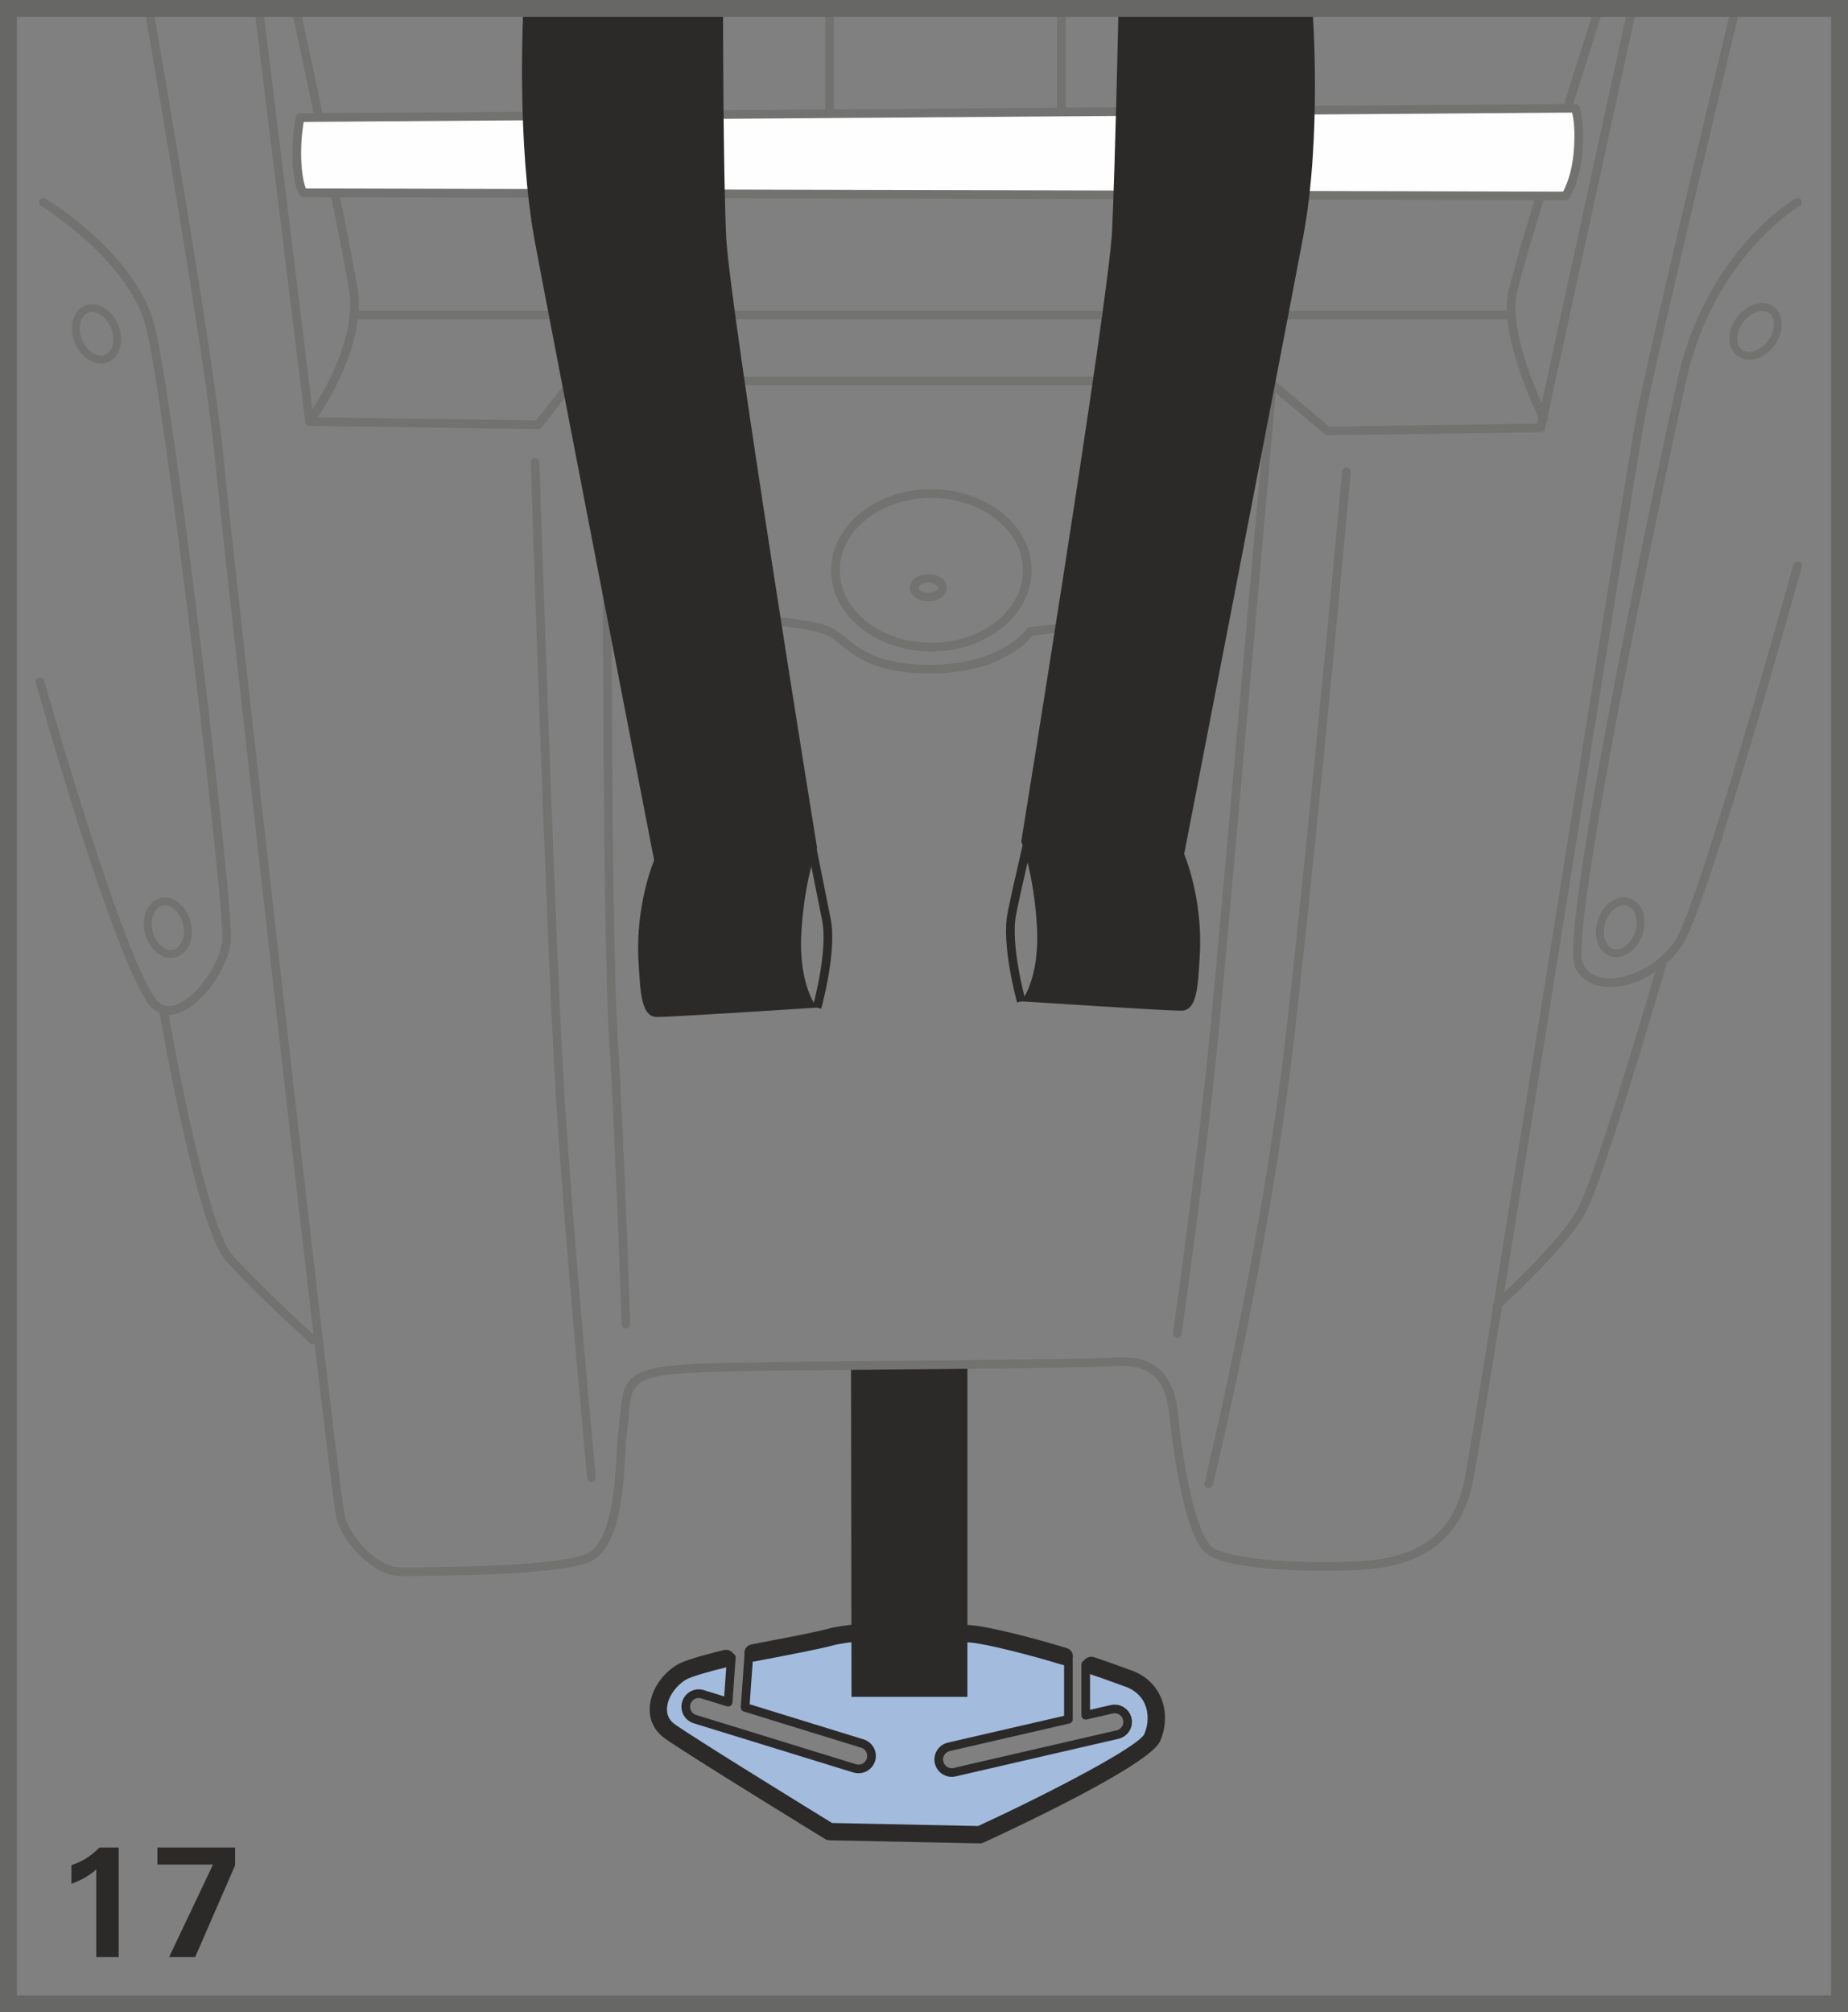
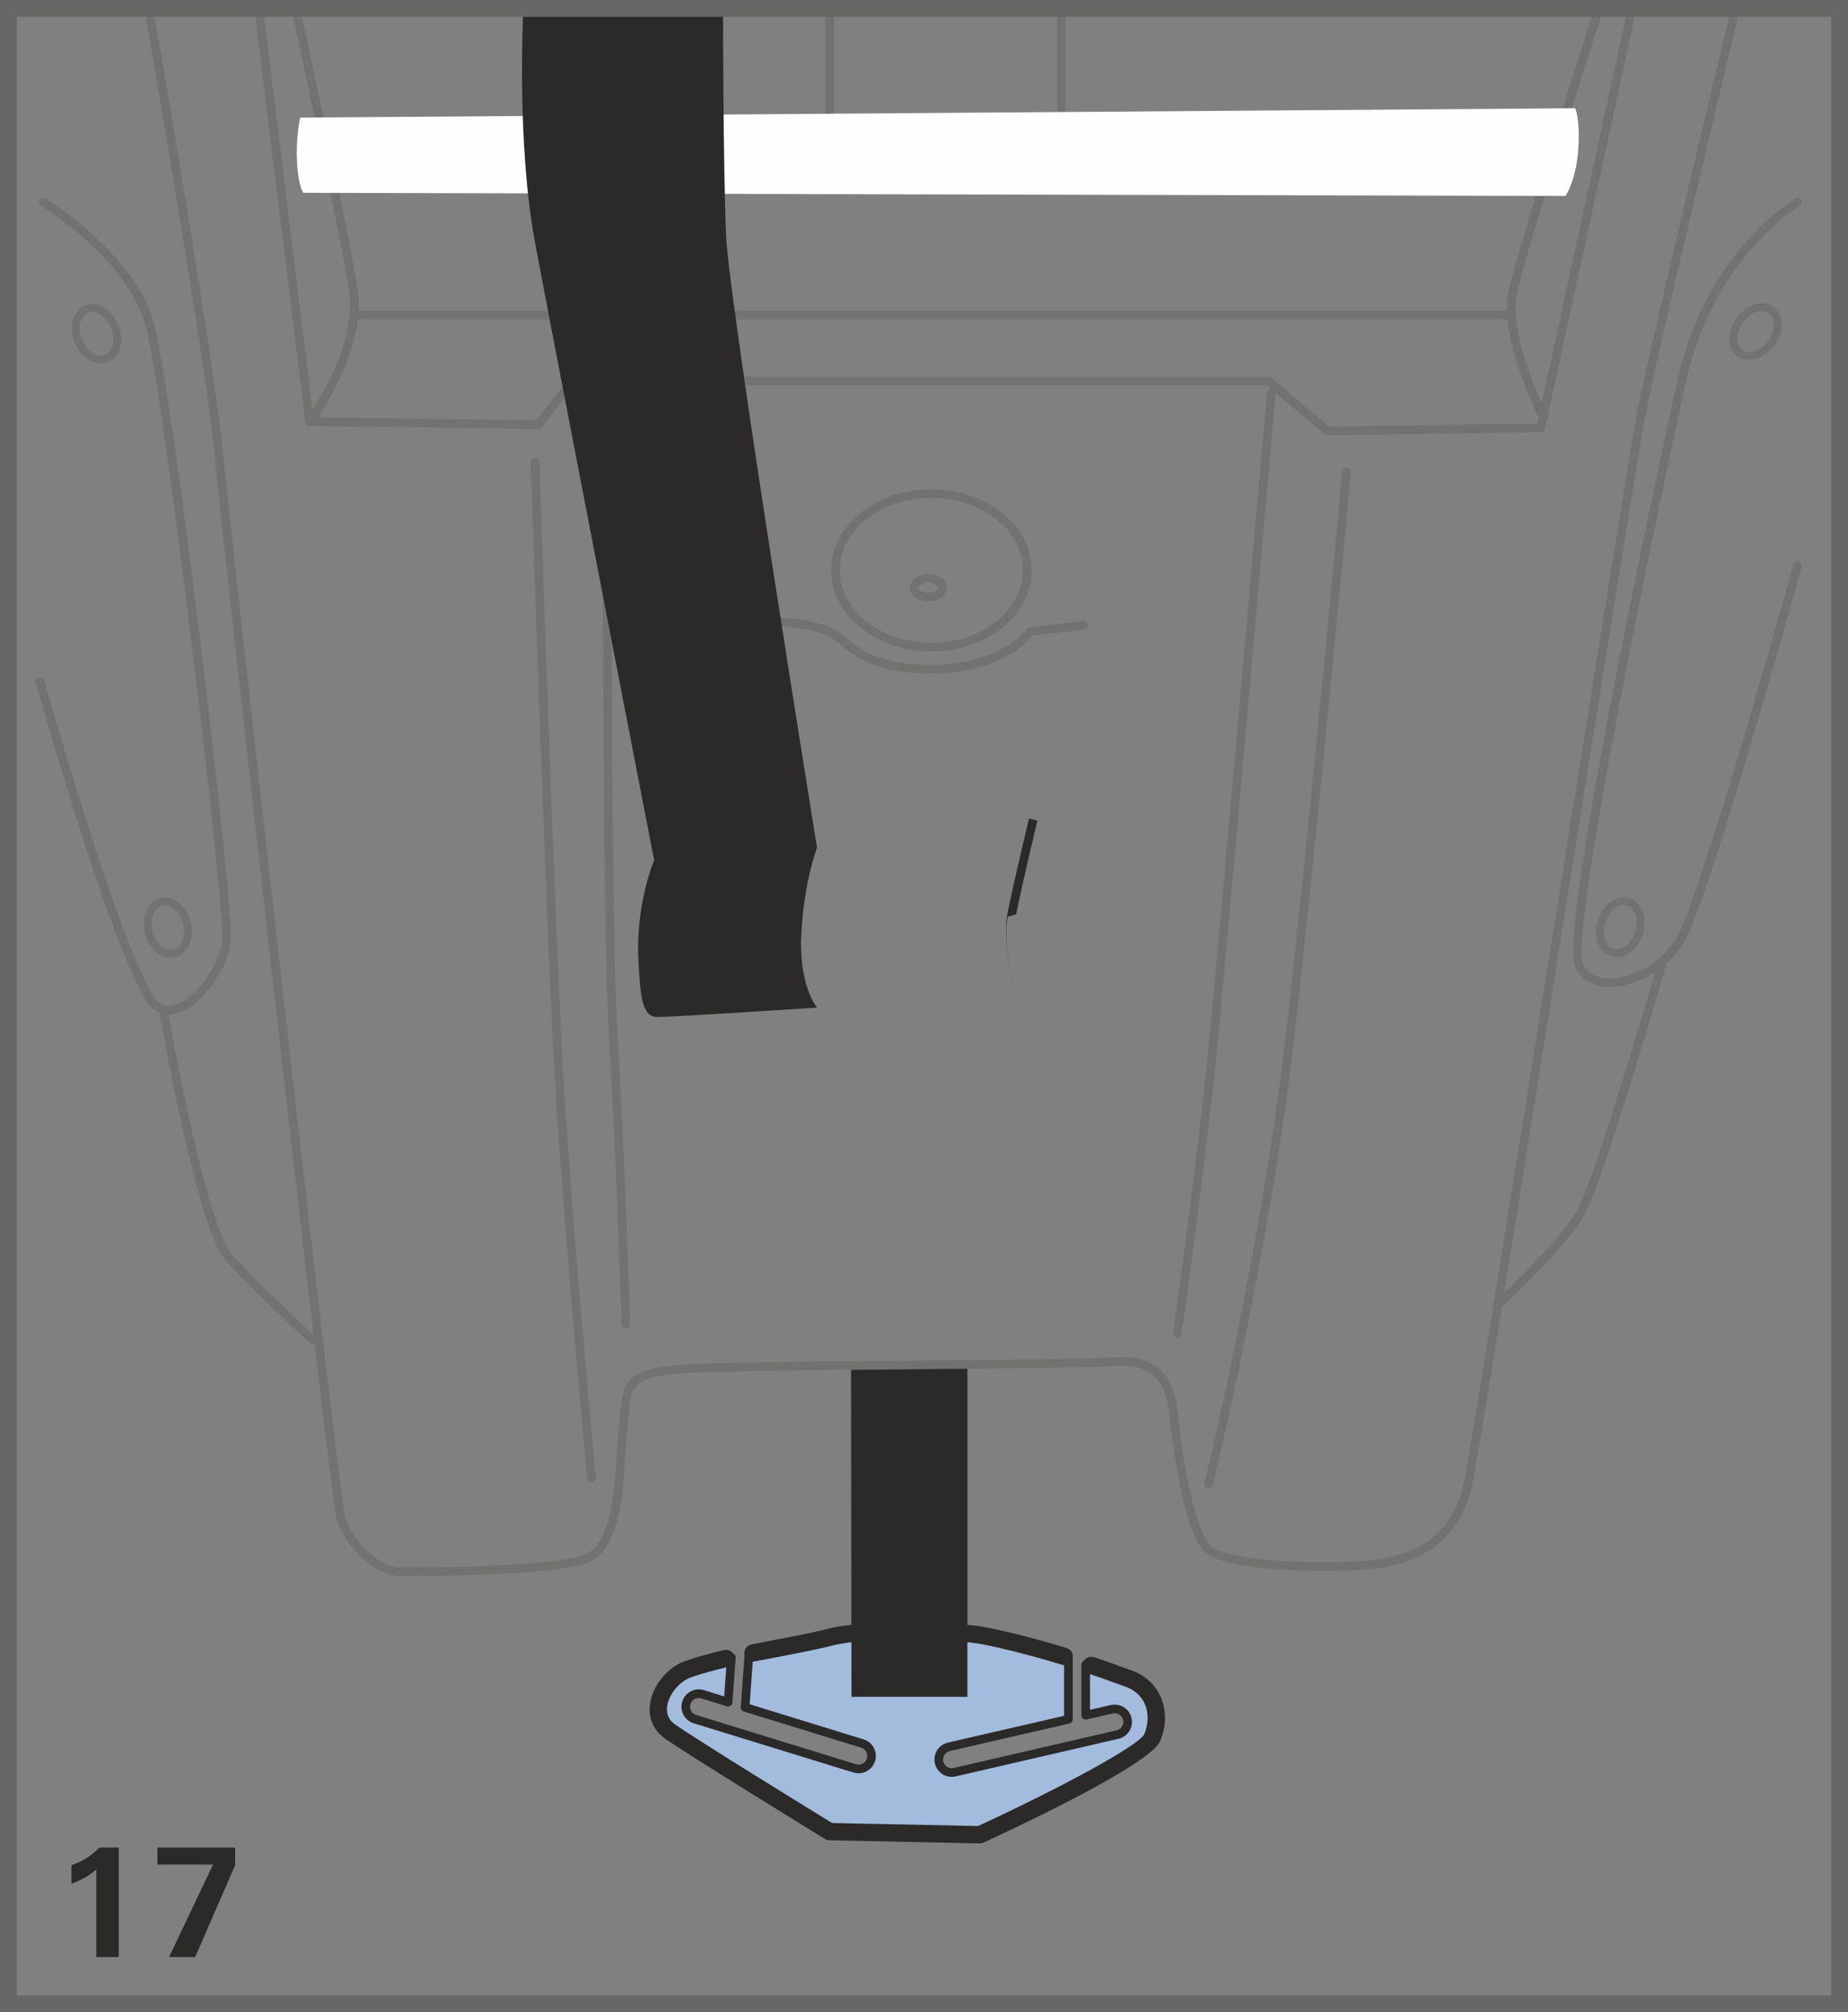
<svg xmlns="http://www.w3.org/2000/svg" xml:space="preserve" width="38.75mm" height="42.182mm" version="1.1" style="shape-rendering:geometricPrecision; text-rendering:geometricPrecision; image-rendering:optimizeQuality; fill-rule:evenodd; clip-rule:evenodd" viewBox="0 0 31817.14 34635.26">
  <rect x="0" y="0" width="31817.14" height="34635.26" fill="#808080" stroke="none" />
  <defs>
    <style type="text/css">
   
    .str3 {stroke:#676766;stroke-width:289.68;stroke-miterlimit:4}
    .str2 {stroke:#727271;stroke-width:149.19;stroke-linecap:round;stroke-linejoin:round;stroke-miterlimit:10}
    .str0 {stroke:#2B2A29;stroke-width:149.19;stroke-linecap:round;stroke-linejoin:round;stroke-miterlimit:10}
    .str1 {stroke:#727271;stroke-width:135.89;stroke-linecap:round;stroke-linejoin:round;stroke-miterlimit:10}
    .fil1 {fill:none;fill-rule:nonzero}
    .fil4 {fill:#FEFEFE;fill-rule:nonzero}
    .fil3 {fill:#727271;fill-rule:nonzero}
    .fil2 {fill:#2B2A29;fill-rule:nonzero}
    .fil0 {fill:#A3BCDE;fill-rule:nonzero}
   
  </style>
  </defs>
  <g id="Слой_x0020_1">
    <path class="fil0" d="M19406.63 28882.26c-149.19,-50.09 -410.13,-134.99 -714.01,-231.13l0 871.33 447.82 -103.13c120.54,-26.93 240.41,47.21 268.25,167.67 27.83,119.96 -47.54,240.5 -167.75,268l-2804.74 647.34c-16.83,3.53 -33.58,5.83 -50.41,5.83 -101.98,0 -193.78,-69.79 -217.83,-173.49 -27.51,-120.54 47.21,-240.41 167.75,-268.58l2058.87 -474.42 0 -1033.25c-630.26,-194.35 -1341.4,-399.37 -1631.08,-431.56 -485.42,-54.19 -1887.67,-107.73 -2481.23,54.19 -303.8,82.85 -863.45,180.15 -1387.71,284.42l-66.34 921.09 2019.21 622.46c117.91,36.78 183.92,161.92 147.71,279.58 -29.56,96.15 -118.15,157.81 -213.73,157.81 -21.76,0 -44.34,-2.87 -65.77,-9.85l-2750.96 -847.77c-117.83,-36.21 -184.17,-161.34 -147.71,-279.58 36.21,-117.58 161.1,-184.74 279.58,-147.96l439.36 135.56 55.34 -769.11c-375.07,79.73 -698.08,163.15 -844.07,246.24 -377.12,216.11 -592.9,755.4 -215.53,1025.12 377.45,269.4 2750.63,1726.08 2750.63,1726.08l2589.29 53.53c0,0 2804.82,-1294.19 2966.74,-1671.89 161.59,-377.45 53.53,-862.63 -431.64,-1024.55z" />
    <path class="fil1 str0" d="M19406.63 28882.26c-149.19,-50.09 -410.13,-134.99 -714.01,-231.13l0 871.33 447.82 -103.13c120.54,-26.93 240.41,47.21 268.25,167.67 27.83,119.96 -47.54,240.5 -167.75,268l-2804.74 647.34c-16.83,3.53 -33.58,5.83 -50.41,5.83 -101.98,0 -193.78,-69.79 -217.83,-173.49 -27.51,-120.54 47.21,-240.41 167.75,-268.58l2058.87 -474.42 0 -1033.25c-630.26,-194.35 -1341.4,-399.37 -1631.08,-431.56 -485.42,-54.19 -1887.67,-107.73 -2481.23,54.19 -303.8,82.85 -863.45,180.15 -1387.71,284.42l-66.34 921.09 2019.21 622.46c117.91,36.78 183.92,161.92 147.71,279.58 -29.56,96.15 -118.15,157.81 -213.73,157.81 -21.76,0 -44.34,-2.87 -65.77,-9.85l-2750.96 -847.77c-117.83,-36.21 -184.17,-161.34 -147.71,-279.58 36.21,-117.58 161.1,-184.74 279.58,-147.96l439.36 135.56 55.34 -769.11c-375.07,79.73 -698.08,163.15 -844.07,246.24 -377.12,216.11 -592.9,755.4 -215.53,1025.12 377.45,269.4 2750.63,1726.08 2750.63,1726.08l2589.29 53.53c0,0 2804.82,-1294.19 2966.74,-1671.89 161.59,-377.45 53.53,-862.63 -431.64,-1024.55z" />
    <polygon class="fil2" points="14660.28,29205.52 16656.08,29205.52 16656.08,23490.2 14652.23,23519.19 " />
    <path class="fil2" d="M12993.23 28596.11l211.18 -40.56c403.23,-77.1 904.92,-172.92 1117.25,-230.56 539.29,-147.47 1885.04,-110.11 2425.56,-49.84 261.6,29.23 948.93,198.13 1532.31,376.55 14.53,4.35 29.31,6.4 43.44,6.4 64.04,0 123.16,-41.46 142.87,-105.51 23.73,-78.74 -20.28,-162.16 -99.1,-186.22 -608.26,-186.22 -1304.95,-356.6 -1586.5,-387.55 -469.5,-52.47 -1912.88,-112.08 -2536.82,58.54 -201,54.44 -696.94,149.44 -1094.91,225.31l-211.76 40.56c-80.79,15.68 -133.75,93.52 -118.15,174.64 15.68,80.88 92.13,132.11 174.64,118.24z" />
    <path class="fil2" d="M19980.57 29201.74c-98.78,-219.56 -280.73,-378.93 -526.89,-460.87 -43.76,-14.78 -109.53,-38.84 -185.98,-66.92 -130.63,-47.46 -292.31,-106.25 -434.76,-152.06 -77.92,-24.06 -162.25,18.23 -187.45,96.72 -25.21,78.25 18.23,162.25 96.72,187.45 138.52,44.34 295.75,101.65 422.94,148.04 79.97,29.23 148.62,54.44 194.35,69.79 164.79,55.01 285.65,158.72 348.8,299.78 69.46,155.27 66.92,351.34 -6.73,523.69 -107.15,211.76 -1533.13,967.15 -2861.23,1581.57l-2514.57 -52.14c-293.37,-180.47 -2363,-1453.24 -2707.44,-1699.15 -95,-67.82 -140.16,-160.19 -134.41,-274.57 9.28,-185.98 148.04,-391.08 337.22,-499.38 75.87,-43.44 382.62,-135.56 713.69,-214.06 79.97,-19.13 129.48,-99.35 110.35,-179.32 -18.8,-80.55 -98.78,-129.73 -179.57,-110.68 -103.7,24.63 -630.26,152.39 -792.51,245.09 -276.87,158.47 -472.45,457.1 -486.9,743.24 -10.76,216.36 81.12,405.53 258.97,532.39 377.12,269.4 2662.28,1672.22 2759,1731.58 22.58,14.2 48.61,21.76 74.96,22.33l2589.29 53.62 3.2 0c21.43,0 42.86,-4.68 62.57,-13.96 670,-309.06 2869.93,-1348.96 3041.13,-1748.33 108.05,-252.65 109.78,-530.99 5.25,-763.85z" />
    <path class="fil3" d="M30969.04 9665.63c-37.69,-11 -80.55,11.91 -91.88,51.89 -15.6,57.31 -1598.9,5754.64 -2019.78,6438.85 -285.33,463.99 -825.76,702.11 -1173.08,681.83 -143.11,-6.08 -333.44,-53.29 -428.11,-243.04 -219.31,-438.54 938.5,-6234.9 1770.09,-10023.95 471.88,-2150.42 1945.06,-3017.07 1959.84,-3025.77 35.88,-20.28 48.12,-65.77 27.83,-101.65 -20.28,-35.64 -66.1,-47.87 -101.73,-27.83 -15.35,8.95 -1544.7,905.16 -2031.61,3123.4 -212.91,970.03 -2071.43,9495.66 -1758.02,10122.72 99.35,198.46 296.33,313.74 555.05,324.98 15.03,0.9 29.81,1.15 44.58,1.15 258.64,0 534.44,-98.45 776.01,-260.12 -210.61,718.37 -1059.03,3576.15 -1336.23,4084.56 -237.54,435.91 -934.15,1121.27 -1263.73,1433.53 299.2,-1853.84 683.55,-4262.08 1061.25,-6629.75 650.3,-4073.48 1264.39,-7921.07 1365.79,-8454.04 213.15,-1118.07 1603.58,-6896.2 1617.45,-6954.41 9.85,-39.99 -15.11,-80.22 -55.01,-89.83 -38.84,-8.38 -80.3,15.11 -89.83,55.01 -13.88,58.21 -1405.45,5839.87 -1618.6,6961.39 -102.31,535.35 -716.31,4383.76 -1366.61,8458.14 -391.08,2449.62 -788.73,4943 -1092.04,6819.75 -22.91,21.43 -24.06,52.71 -13.06,80.47 -256.59,1587.65 -442.89,2719.67 -495.03,2979.46 -177.52,888.66 -738.32,1332.13 -1765.49,1396.74 -869.2,55.01 -2293.2,-4.6 -2590.35,-253.14 -269.4,-224.24 -497.41,-1453.81 -566.88,-2214.22 -46.97,-516.71 -214.63,-1101.24 -1104.19,-1038.42 -387.55,27.51 -1869.44,40.89 -3438.53,54.77 -1461.69,13.3 -2973.14,26.69 -3678.7,52.71 -1260.03,46.39 -1336.81,242.71 -1389.52,856.23 -7.55,86.3 -15.6,181.95 -29.81,287.05 -13.38,97.05 -21.18,232.37 -30.46,388.78 -34.73,600.13 -93.52,1604.07 -566.55,1761.63 -410.13,136.79 -1532.06,212.33 -3159.04,212.33 -402.91,0 -855.98,-523.69 -952.95,-863.12 -103.7,-362.1 -1939.32,-16653.78 -2100.91,-18325.1 -160.19,-1655.71 -1177.19,-7498.13 -1187.37,-7556.92 -7.23,-40.56 -47.21,-68.64 -86.3,-60.51 -40.56,6.9 -67.82,45.73 -60.51,86.3 10.1,58.79 1026.27,5895.46 1185.56,7545.34 124.56,1287.29 1129.97,10261.82 1707.28,15169.18 -173.25,-159.29 -972.41,-898.51 -1398.55,-1372.11 -366.37,-406.68 -868.95,-2842.1 -1095.16,-4134.89 1.48,0 2.87,0.57 4.35,0.57 41.14,0 80.22,-5.75 115.53,-14.2 440.92,-105.43 909.27,-793.08 950.98,-1249.28 54.77,-602.51 -989.49,-9407.31 -1324.57,-10637.46 -327.94,-1201.49 -1804.58,-2109.28 -1867.14,-2147.54 -34.81,-20.86 -80.88,-10.1 -102.55,24.88 -21.18,35.39 -10.18,81.12 24.88,102.55 15.11,9.03 1488.54,914.77 1800.8,2059.52 315.21,1155.76 1371.54,10018.12 1319.97,10584.42 -35.64,392.48 -463.99,1028.9 -836.77,1118.07 -143.11,34.24 -257,-19.95 -347.89,-165.37 -640.77,-1022.74 -1867.14,-5384.17 -1879.62,-5427.93 -11.33,-39.66 -51.81,-64.04 -91.8,-51.81 -39.74,11 -62.89,52.39 -51.89,91.8 50.74,180.15 1244.68,4426.3 1896.7,5467.02 70.94,113.31 151.24,174.64 231.13,208.88 39.17,224.16 653.5,3727.64 1142.46,4270.45 481.98,535.84 1434.35,1406.6 1444.2,1415.22 14.2,13.06 32.19,19.46 50.17,19.46 11.82,0 21.43,-8.7 32.1,-14.2 204.78,1737.41 352.57,2932.83 381.8,3034.48 111.83,391.33 621.31,971.26 1096.06,971.26 951.55,0 2632.97,-28.41 3205.92,-219.89 569.17,-189.42 628.87,-1215.45 668.61,-1894.4 8.95,-153.46 16.75,-285.9 29.23,-377.7 14.45,-107.73 22.91,-205.11 30.71,-294.03 44.58,-519.34 58.21,-676 1246.4,-719.76 703.59,-26.36 2213.89,-39.66 3674.59,-52.71 1571.14,-14.2 3055.66,-27.51 3447.56,-55.34 613.76,-41.14 883.16,218.08 945.15,903.19 1.72,19.71 190,1957.46 619.84,2315.54 379.5,316.61 2010.26,330.49 2695.29,287.3 1089.99,-68.31 1712.2,-564.49 1902.53,-1516.38 52.39,-262.99 241.23,-1409.14 500.78,-3015.02 198.46,-182.2 1136.38,-1057.56 1433.53,-1602.43 323.26,-593.48 1352.73,-4128.24 1396.5,-4278.25 2.3,-8.46 -2.38,-15.35 -2.63,-23.48 114.95,-102.22 217.83,-218.65 297.15,-348.14 432.22,-701.86 1971.5,-6241.63 2036.94,-6476.79 10.67,-39.99 -12.15,-80.88 -52.14,-91.88z" />
    <path class="fil3" d="M5255.43 7266.5c0.57,4.11 4.35,6.73 5.5,10.76 4.6,14.2 10.76,27.26 21.76,36.21 1.15,0.82 0.82,2.3 1.97,2.87 11.33,8.38 24.63,11.33 37.93,12.48 2.05,0.25 3.2,2.3 5.25,2.3l3937.67 53.86c15.03,1.72 44.83,-10.43 59.61,-28.66l570.9 -726.49 11910.88 0 81.37 68.64c-36.78,0.57 -71.27,27.26 -74.72,65.77 -7.55,86.38 -757.45,8655.61 -970.93,10895.03 -212.91,2237.29 -642.5,5251.81 -646.52,5282.19 -5.83,40.89 22.25,78.25 63.14,84.33 3.45,0.57 6.9,0.82 10.43,0.82 36.78,0 68.31,-26.93 73.82,-64.29 4.35,-30.13 434.27,-3048.35 647.42,-5288.93 213.48,-2239.59 963.71,-10809.81 971.26,-10895.77 0.82,-9.03 -5.25,-15.35 -7.31,-23.24l855.65 720.66c13.38,11.33 30.71,17.74 48.12,17.74l1.15 0 3667.7 -53.95c34.73,-0.57 64.29,-24.88 71.84,-58.79l27.18 -125.95c24.06,-22.01 35.64,-54.52 20.61,-84.9 0,0 -1.15,-2.05 -1.15,-2.3l1517.2 -6960.57c8.7,-39.9 -16.5,-79.89 -56.74,-88.59 -41.46,-8.7 -79.97,16.5 -88.92,57.07l-1475.24 6767.29c-186.55,-422.61 -544.87,-1337.63 -428.69,-1881.35 158.96,-742.92 1441.33,-4752.68 1454.38,-4793.24 12.4,-39.17 -9.03,-81.12 -48.36,-93.85 -38.59,-11.58 -81.12,9.28 -93.6,48.36 -53.04,165.37 -1297.64,4057.22 -1458.16,4807.44 -21.1,99.1 -28.08,207.98 -24.63,322.69 -3.69,-0.57 -6.08,-4.02 -10.1,-4.02l-19758.87 0c6.4,-123.98 2.87,-247.64 -16.18,-368.75 -160.52,-1014.94 -964.03,-4713.35 -972.16,-4750.38 -8.7,-40.32 -48.94,-64.95 -88.59,-57.07 -40.32,8.62 -65.77,48.36 -56.82,88.59 7.88,37.11 810.49,3731.41 970.11,4742.33 121.68,770.75 -397.98,1683.22 -632.07,2046.71l-838.24 -6814.25c-4.93,-40.81 -41.14,-70.94 -83.18,-64.62 -40.81,4.93 -70.04,42.04 -64.87,83.18l862.63 7011.8c0,0.25 0.57,0.57 0.57,0.82zm904.92 -1769.52l19772.75 0c7.55,0 12.73,-5.75 19.38,-8.13 64.87,676.98 437.72,1490.35 536.74,1696.6l-23.15 105.1 -3580.5 52.47 -1003.69 -844.65c-13.3,-11.33 -30.38,-17.65 -48.03,-17.65l-11973.94 0c-22.91,0 -44.34,10.43 -58.87,28.66l-570.57 725.84 -3760.4 -51.56c180.47,-269.32 603.09,-967.97 690.28,-1686.67z" />
    <path class="fil3" d="M14282.58 1991.29c41.14,0 74.47,-33.34 74.47,-74.47l0 -1618.27c0,-41.14 -33.34,-74.47 -74.47,-74.47 -41.05,0 -74.39,33.34 -74.39,74.47l0 1618.27c0,41.14 33.34,74.47 74.39,74.47z" />
    <path class="fil3" d="M18273.86 1937.26c41.14,0 74.47,-33.34 74.47,-74.47l0 -1564.16c0,-41.14 -33.34,-74.72 -74.47,-74.72 -41.14,0 -74.39,33.58 -74.39,74.72l0 1564.16c0,41.14 33.25,74.47 74.39,74.47z" />
    <path class="fil3" d="M9287.35 7955.15c-1.48,-41.14 -32.43,-72.42 -77.1,-72.09 -41.05,1.48 -73.24,35.88 -72.09,77.02 2.87,83.18 271.45,8337.03 431.56,10897.33 160.19,2560.55 535.92,6542.56 539.7,6582.54 3.45,38.76 35.88,67.49 74.14,67.49 2.3,0 4.6,0 6.9,-0.33 41.14,-3.78 71.27,-40.23 67.49,-81.12 -4.02,-39.99 -379.42,-4019.61 -539.62,-6577.86 -159.86,-2558 -428.36,-10809.81 -430.99,-10892.98z" />
    <path class="fil3" d="M23107.91 8112.63c-5.25,59.36 -544.3,5975.1 -970.68,9706.76 -425.81,3727.64 -1390.91,7664.73 -1400.77,7704.06 -9.61,39.99 14.45,80.3 54.77,90.4 5.75,1.48 11.82,2.05 17.65,2.05 33.58,0 63.96,-22.91 72.67,-56.82 9.61,-39.41 976.43,-3985.13 1403.72,-7722.86 426.96,-3733.14 965.68,-9650.93 971.18,-9710.29 3.78,-40.81 -26.6,-77.02 -67.74,-80.79 -47.54,-4.11 -77.02,26.6 -80.79,67.49z" />
    <path class="fil3" d="M10453.21 9501.08c-41.14,0 -74.39,33.34 -74.39,74.47 0,66.59 1.15,6655.78 107.73,8310.92 106.58,1651.94 214.63,4873.54 215.78,4906.22 1.48,40.32 34.49,71.84 74.47,71.84l2.3 0c41.38,-1.48 73.57,-35.64 72.09,-77.02 -1.15,-32.43 -109.2,-3256.42 -215.78,-4910.32 -106.58,-1650.46 -107.73,-8235.3 -107.73,-8301.64 0,-41.14 -33.34,-74.47 -74.47,-74.47z" />
    <path class="fil3" d="M17725.95 10796.18c-21.43,2.63 -41.14,14.45 -53.04,32.43 -4.35,6.08 -430.99,614.33 -1664.42,614.33 -871.01,0 -1203.22,-269.4 -1445.68,-466.05 -82.52,-66.92 -160.44,-130.31 -246.74,-173.49 -333.69,-166.84 -1387.22,-221.28 -1432.13,-223.33 -46.31,-3.78 -76.2,29.56 -78.17,70.37 -2.05,41.46 29.56,76.2 70.7,78.25 10.67,0.57 1067.08,55.34 1372.93,207.98 71.6,35.88 140.24,91.55 219.56,156.09 259.87,210.61 615.57,499.14 1539.53,499.14 1177.76,0 1662.94,-520.24 1766.64,-651.45l885.21 -104.03c40.89,-4.6 70.12,-41.96 65.19,-82.85 -4.68,-40.81 -43.76,-72.42 -82.52,-65.19l-917.07 107.81z" />
    <path class="fil1 str1" d="M3214.95 15884.35c62.24,245.59 -33.01,481.65 -213.24,527.14 -179.24,45.82 -376.22,-116.1 -438.54,-361.77 -62.24,-245.01 33.34,-481.15 213.24,-527.14 179.9,-45.24 376.22,116.68 438.54,361.77zm24998.53 182.2c-79.97,240.08 -287.63,387.22 -463.75,328.43 -176.12,-58.21 -254.04,-300.35 -174.07,-540.77 79.89,-240.17 287.63,-387.55 463.42,-329.09 176.37,58.79 254.62,301.01 174.4,541.42zm-26240.59 -10447.22c95.25,234.67 33.25,481.4 -138.76,551.52 -171.77,70.12 -388.45,-63.14 -484.03,-297.72 -95.57,-234.34 -33.58,-481.48 138.19,-551.52 172.02,-69.79 389.03,63.39 484.6,297.72zm28523.94 285.9c-150.34,203.63 -393.63,279.25 -542.82,168.9 -149.19,-110.11 -148.29,-364.97 2.3,-568.6 150.34,-203.38 393.38,-278.92 542.82,-168.9 148.94,110.35 148.04,364.97 -2.3,568.6z" />
    <path class="fil1 str2" d="M17687.2 9817.03c0,729.94 -739.22,1321.45 -1651.61,1321.45 -912.14,0 -1651.69,-591.51 -1651.69,-1321.45 0,-729.94 739.55,-1321.45 1651.69,-1321.45 912.39,0 1651.61,591.51 1651.61,1321.45zm-1462.51 298.05c0,89.25 -108.88,161.92 -243.04,161.92 -133.75,0 -242.71,-72.67 -242.71,-161.92 0,-89.5 108.96,-161.92 242.71,-161.92 134.16,0 243.04,72.42 243.04,161.92z" />
    <path class="fil4" d="M5168.23 2024.46c0,0 -75.62,323.84 -55.09,755.48 20.61,431.56 109.86,539.04 109.86,539.04l21731.69 53.86c0,0 184.83,-273.75 218.74,-808.77 34.16,-535.26 -54.77,-701.21 -54.77,-701.21l-21950.43 161.59z" />
-     <path class="fil1 str2" d="M5168.23 2024.46c0,0 -75.62,323.84 -55.09,755.48 20.61,431.56 109.86,539.04 109.86,539.04l21731.69 53.86c0,0 184.83,-273.75 218.74,-808.77 34.16,-535.26 -54.77,-701.21 -54.77,-701.21l-21950.43 161.59z" />
    <path class="fil2" d="M9009.5 178.34c0,0 -120.45,2277.6 203.38,4003.68 323.26,1726.08 2049.34,10625.64 2049.34,10625.64 0,0 -323.84,755.15 -269.64,1726.08 33.25,594.63 54.11,970.6 323.84,970.6 269.64,0 2750.55,-161.59 2750.55,-161.59 0,0 -323.51,-377.45 -269.64,-1294.77 53.86,-916.49 269.64,-1456.44 269.64,-1456.44 0,0 -1510.22,-9330.79 -1564.41,-10517.58 -53.86,-1186.38 -53.86,-3883.48 -53.86,-3883.48l-3439.19 -12.15z" />
-     <path class="fil2" d="M22599.17 190.57c0,0 161.67,2157.64 -161.92,3883.48 -323.51,1725.75 -2049.34,10625.88 -2049.34,10625.88 0,0 323.59,754.58 269.73,1725.51 -33.34,595.29 -54.19,970.68 -323.92,970.68 -269.64,0 -2750.55,-161.34 -2750.55,-161.34 0,0 323.26,-377.78 269.64,-1294.52 -54.19,-917.4 -269.64,-1456.44 -269.64,-1456.44 0,0 1510.3,-9330.79 1564.16,-10517.5 53.53,-1186.79 108.05,-3721.89 108.05,-3721.89l3343.78 -53.86z" />
-     <path class="fil2" d="M13978.04 14199.4l-146.32 29.48 323.92 1618.11c103.05,515.56 -157.89,1465.96 -160.52,1475.49l143.36 39.99c11.33,-40.23 273.17,-994.09 163.4,-1544.46l-323.84 -1618.6z" />
-     <path class="fil2" d="M17494.41 15738.77c106.33,-531.57 364.07,-1604.15 366.7,-1614.91l-145.09 -35.06c-2.63,10.76 -261.02,1086.29 -367.93,1620.65 -110.35,550.37 152.06,1505.13 163.07,1545.36l144.02 -39.99c-2.63,-9.52 -264.22,-960.17 -160.77,-1476.06z" />
+     <path class="fil2" d="M17494.41 15738.77c106.33,-531.57 364.07,-1604.15 366.7,-1614.91l-145.09 -35.06c-2.63,10.76 -261.02,1086.29 -367.93,1620.65 -110.35,550.37 152.06,1505.13 163.07,1545.36c-2.63,-9.52 -264.22,-960.17 -160.77,-1476.06z" />
    <polygon class="fil1 str3" points="144.84,34490.42 31672.3,34490.42 31672.3,144.84 144.84,144.84 " />
    <path class="fil2" d="M2043.51 33684.61l0 -1885.12 -328.84 0c-164.05,154.45 -273.42,229.82 -484.77,302.98l0 320.72c153.71,-55.42 305.2,-135.97 427.87,-248.3l0 1509.73 385.74 0zm2004.35 -1579.93l0 -305.2 -1337.54 0 0 292.63 956.97 0 -755.97 1592.49 448.56 0 687.99 -1579.93z" />
  </g>
</svg>